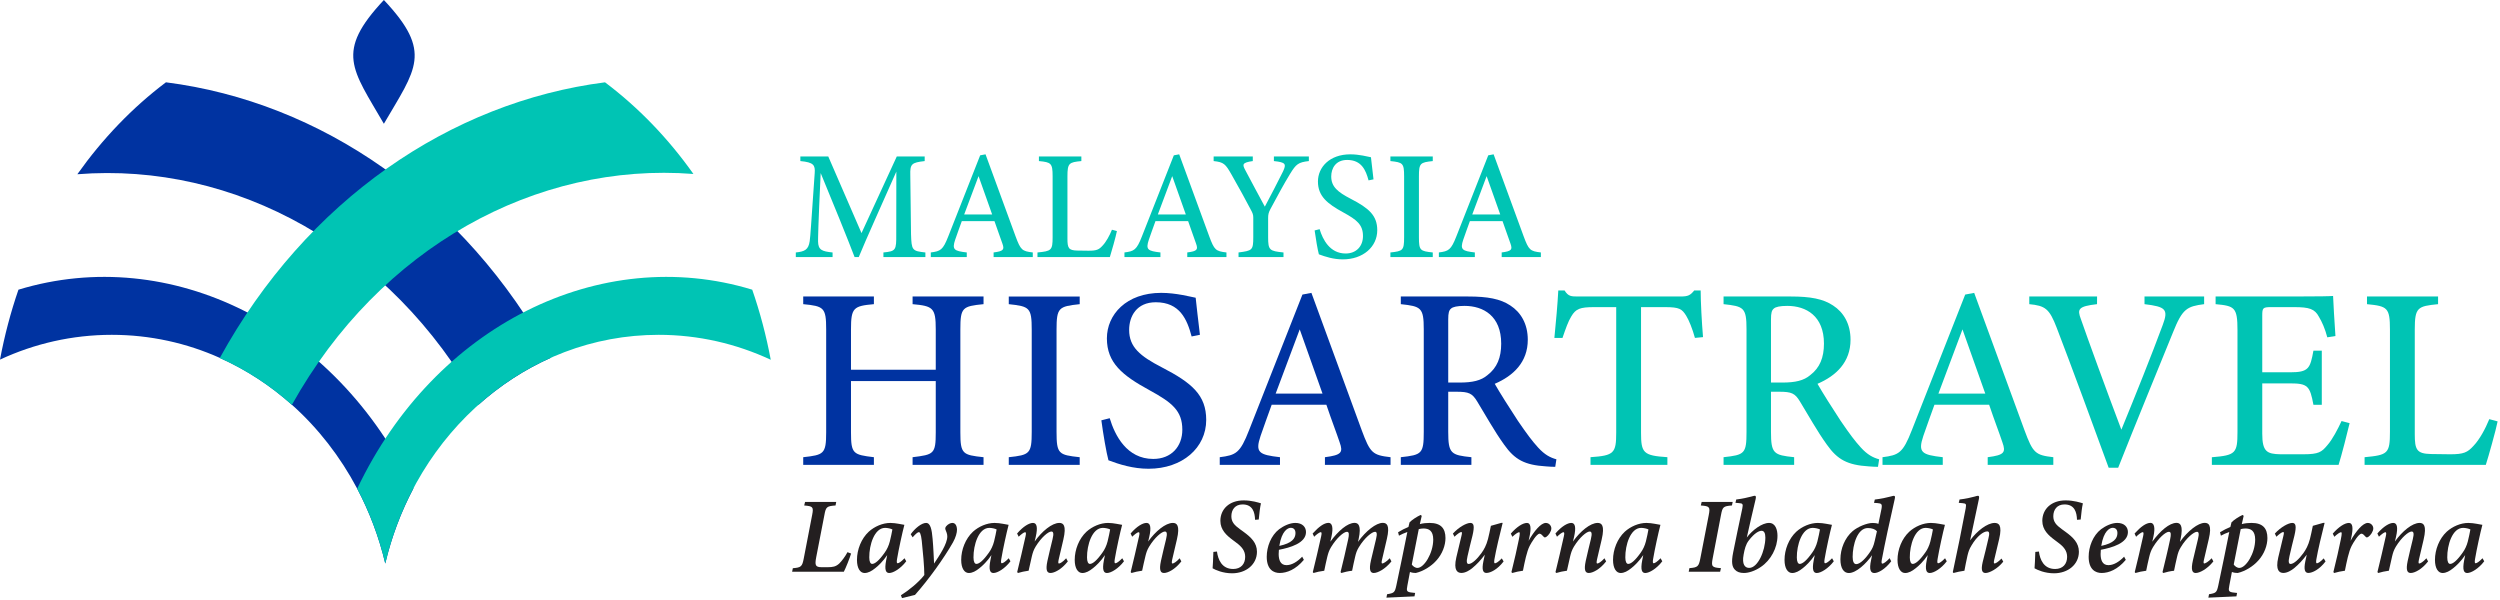
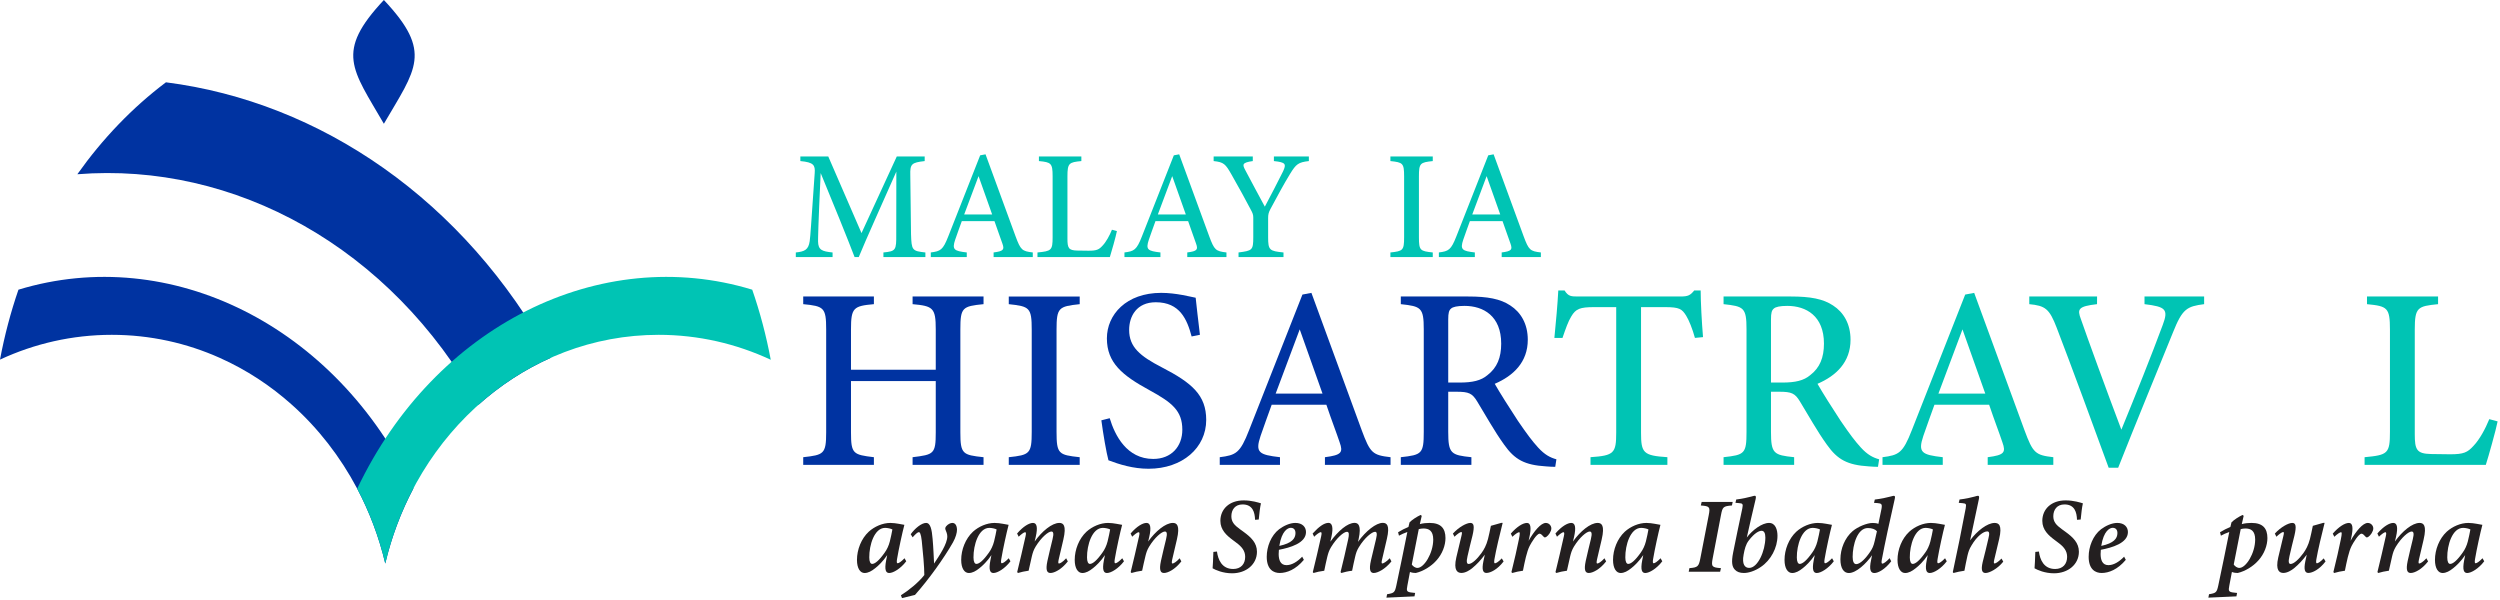
<svg xmlns="http://www.w3.org/2000/svg" width="254" height="61" viewBox="0 0 254 61" fill="none">
-   <path d="M86.472 56.24C86.353 56.65 85.922 57.745 85.735 58.085H80.48L80.552 57.73C81.391 57.661 81.504 57.575 81.663 56.731L82.52 52.296C82.676 51.494 82.575 51.43 81.706 51.357L81.796 50.995H84.96L84.891 51.357C84.002 51.419 83.907 51.505 83.763 52.303L82.927 56.613C82.775 57.427 82.832 57.628 83.496 57.628H84.084C84.607 57.628 84.92 57.574 85.263 57.258C85.52 57.01 85.876 56.536 86.105 56.101L86.472 56.24Z" fill="#231F20" />
  <path d="M89.891 56.135C90.094 55.858 90.298 55.447 90.407 55.01C90.508 54.574 90.627 54.075 90.667 53.792C90.515 53.709 90.178 53.632 89.927 53.632C88.83 53.632 88.304 55.389 88.318 56.637C88.318 57.073 88.438 57.293 88.612 57.293C88.885 57.293 89.306 56.969 89.891 56.135ZM92.073 57.026C91.506 57.774 90.756 58.217 90.346 58.217C90.007 58.217 89.842 57.923 90.037 56.909L90.14 56.398C89.731 57.013 89.219 57.502 88.922 57.728C88.554 58.026 88.206 58.217 87.84 58.217C87.411 58.217 87.068 57.769 87.068 56.885C87.068 55.838 87.507 54.725 88.266 54.02C88.851 53.49 89.681 53.13 90.457 53.13C91.046 53.13 91.651 53.301 91.885 53.323C91.675 54.116 91.31 55.782 91.139 56.802C91.092 57.086 91.107 57.228 91.194 57.228C91.317 57.228 91.559 57.072 91.9 56.718L92.073 57.026Z" fill="#231F20" />
  <path d="M92.529 54.279C92.943 53.693 93.629 53.129 94.09 53.129C94.537 53.129 94.674 53.799 94.753 54.755C94.836 55.658 94.865 56.61 94.902 57.259C95.453 56.421 96.256 55.248 96.245 54.487C96.245 54.241 96.13 53.988 96.075 53.854C96.014 53.708 96.028 53.617 96.119 53.483C96.305 53.249 96.571 53.129 96.759 53.129C97.029 53.129 97.209 53.347 97.231 53.793C97.238 54.105 97.108 54.595 96.823 55.104C95.916 56.701 94.358 58.878 92.962 60.444L91.644 60.767L91.532 60.48C92.3 60.002 93.323 59.185 93.911 58.423C93.914 57.656 93.769 56.022 93.651 54.951C93.571 54.229 93.456 54.063 93.355 54.063C93.242 54.063 93.013 54.257 92.724 54.592L92.529 54.279Z" fill="#231F20" />
  <path d="M100.48 56.135C100.683 55.858 100.888 55.447 100.997 55.01C101.098 54.574 101.217 54.075 101.256 53.792C101.104 53.709 100.768 53.632 100.516 53.632C99.419 53.632 98.894 55.389 98.907 56.637C98.907 57.073 99.027 57.293 99.201 57.293C99.474 57.293 99.895 56.969 100.48 56.135ZM102.662 57.026C102.096 57.774 101.345 58.217 100.936 58.217C100.597 58.217 100.431 57.923 100.627 56.909L100.729 56.398C100.321 57.013 99.809 57.502 99.512 57.728C99.144 58.026 98.795 58.217 98.43 58.217C98.001 58.217 97.658 57.769 97.658 56.885C97.658 55.838 98.096 54.725 98.855 54.02C99.44 53.49 100.271 53.13 101.047 53.13C101.635 53.13 102.24 53.301 102.475 53.323C102.265 54.116 101.9 55.782 101.729 56.802C101.682 57.086 101.696 57.228 101.783 57.228C101.906 57.228 102.148 57.072 102.489 56.718L102.662 57.026Z" fill="#231F20" />
  <path d="M108.49 57.039C107.845 57.866 107.113 58.215 106.735 58.215C106.385 58.215 106.212 57.968 106.418 56.989C106.572 56.278 106.777 55.46 106.94 54.78C107.085 54.185 107.014 54.002 106.82 54.002C106.504 54.002 105.796 54.591 105.22 55.534C105.004 55.892 104.924 56.169 104.837 56.521C104.729 56.975 104.602 57.522 104.508 57.983C104.138 58.031 103.711 58.125 103.427 58.215L103.345 58.125C103.62 56.978 103.921 55.747 104.192 54.501C104.268 54.17 104.238 54.071 104.152 54.071C104.032 54.071 103.74 54.297 103.497 54.531L103.338 54.204C103.964 53.472 104.571 53.129 104.949 53.129C105.327 53.129 105.464 53.532 105.229 54.559L105.119 55.019C105.852 53.987 106.878 53.129 107.628 53.129C108.021 53.129 108.378 53.352 108.038 54.814C107.897 55.407 107.698 56.246 107.563 56.842C107.506 57.129 107.506 57.253 107.588 57.253C107.7 57.253 107.973 57.107 108.321 56.72L108.49 57.039Z" fill="#231F20" />
  <path d="M112.013 56.135C112.217 55.858 112.421 55.447 112.53 55.01C112.631 54.574 112.75 54.075 112.789 53.792C112.638 53.709 112.301 53.632 112.05 53.632C110.953 53.632 110.427 55.389 110.441 56.637C110.441 57.073 110.56 57.293 110.735 57.293C111.007 57.293 111.429 56.969 112.013 56.135ZM114.196 57.026C113.629 57.774 112.879 58.217 112.469 58.217C112.13 58.217 111.964 57.923 112.16 56.909L112.262 56.398C111.854 57.013 111.342 57.502 111.045 57.728C110.677 58.026 110.328 58.217 109.963 58.217C109.534 58.217 109.191 57.769 109.191 56.885C109.191 55.838 109.629 54.725 110.388 54.02C110.974 53.49 111.804 53.13 112.58 53.13C113.169 53.13 113.774 53.301 114.008 53.323C113.798 54.116 113.433 55.782 113.262 56.802C113.215 57.086 113.229 57.228 113.316 57.228C113.44 57.228 113.681 57.072 114.022 56.718L114.196 57.026Z" fill="#231F20" />
  <path d="M120.024 57.039C119.378 57.866 118.646 58.215 118.268 58.215C117.919 58.215 117.746 57.968 117.952 56.989C118.105 56.278 118.31 55.46 118.473 54.78C118.618 54.185 118.547 54.002 118.353 54.002C118.038 54.002 117.329 54.591 116.754 55.534C116.537 55.892 116.458 56.169 116.371 56.521C116.262 56.975 116.135 57.522 116.042 57.983C115.671 58.031 115.245 58.125 114.961 58.215L114.878 58.125C115.154 56.978 115.454 55.747 115.725 54.501C115.801 54.17 115.772 54.071 115.685 54.071C115.566 54.071 115.273 54.297 115.03 54.531L114.871 54.204C115.497 53.472 116.104 53.129 116.483 53.129C116.861 53.129 116.997 53.532 116.762 54.559L116.653 55.019C117.386 53.987 118.411 53.129 119.161 53.129C119.554 53.129 119.912 53.352 119.572 54.814C119.43 55.407 119.231 56.246 119.097 56.842C119.039 57.129 119.039 57.253 119.122 57.253C119.234 57.253 119.506 57.107 119.854 56.72L120.024 57.039Z" fill="#231F20" />
  <path d="M123.643 56.036C123.752 56.855 124.138 57.809 125.292 57.809C126.072 57.809 126.51 57.306 126.51 56.576C126.51 55.978 126.192 55.564 125.591 55.123L125.232 54.853C124.64 54.41 123.99 53.848 123.99 52.92C123.99 51.731 124.895 50.84 126.358 50.84C127.18 50.84 127.865 51.062 128.112 51.138C128.011 51.574 127.95 52.168 127.889 52.783L127.514 52.812C127.49 52.06 127.285 51.25 126.242 51.25C125.484 51.25 125.107 51.789 125.107 52.452C125.107 53.011 125.391 53.343 125.97 53.761L126.347 54.034C127.102 54.584 127.707 55.151 127.707 56.057C127.707 57.345 126.606 58.247 125.176 58.247C124.245 58.247 123.492 57.909 123.2 57.738C123.225 57.472 123.254 56.843 123.279 56.075L123.643 56.036Z" fill="#231F20" />
  <path d="M129.979 55.464C131.263 55.187 131.618 54.714 131.621 54.162C131.621 53.798 131.426 53.626 131.142 53.626C130.845 53.626 130.223 53.93 129.979 55.464ZM130.018 58.215C129.405 58.215 128.7 57.874 128.7 56.569C128.7 55.547 129.134 54.407 129.963 53.767C130.423 53.425 131.052 53.129 131.603 53.129C132.335 53.129 132.689 53.557 132.689 54.059C132.689 55.185 131.059 55.648 129.936 55.859C129.925 55.969 129.914 56.201 129.914 56.289C129.914 56.879 130.087 57.419 130.704 57.419C131.22 57.419 131.778 57.106 132.302 56.557L132.472 56.88C131.642 57.87 130.743 58.215 130.018 58.215Z" fill="#231F20" />
  <path d="M140.488 53.123C140.871 53.123 141.246 53.315 140.903 54.768C140.765 55.38 140.565 56.23 140.416 56.853C140.351 57.13 140.358 57.25 140.441 57.25C140.532 57.25 140.847 57.1 141.199 56.717L141.368 57.04C140.724 57.845 139.954 58.216 139.576 58.216C139.256 58.216 139.048 57.976 139.296 56.903C139.474 56.122 139.649 55.454 139.808 54.759C139.942 54.201 139.876 54.031 139.706 54.031C139.387 54.031 138.638 54.641 138.069 55.579C137.846 55.941 137.769 56.203 137.682 56.569C137.578 57.023 137.462 57.526 137.375 57.988C136.98 58.027 136.585 58.126 136.277 58.216L136.201 58.126C136.465 57.02 136.729 55.987 136.978 54.782C137.073 54.325 137.087 54.031 136.852 54.031C136.515 54.031 135.795 54.664 135.234 55.593C135.022 55.944 134.938 56.235 134.851 56.581C134.747 57.027 134.63 57.533 134.544 57.988C134.17 58.031 133.743 58.126 133.452 58.216L133.38 58.126C133.655 57.006 133.96 55.736 134.227 54.505C134.303 54.166 134.278 54.065 134.191 54.065C134.075 54.065 133.747 54.301 133.518 54.535L133.363 54.208C133.989 53.516 134.532 53.123 134.981 53.123C135.334 53.123 135.492 53.566 135.275 54.534L135.162 55.035C135.963 53.937 136.908 53.123 137.627 53.123C137.985 53.123 138.337 53.361 138.041 54.753L137.972 55.053C138.775 53.938 139.811 53.123 140.488 53.123Z" fill="#231F20" />
  <path d="M143.439 57.354C143.548 57.535 143.802 57.71 144.016 57.7C144.681 57.7 145.61 56.217 145.617 54.827C145.617 53.91 145.171 53.694 144.623 53.694C144.445 53.694 144.313 53.72 144.146 53.76C143.936 54.833 143.646 56.27 143.439 57.354ZM144.257 53.246C144.596 53.158 144.924 53.129 145.245 53.129C146.405 53.129 146.86 53.692 146.86 54.673C146.86 55.394 146.556 56.273 145.927 56.957C145.395 57.554 144.593 58.041 143.845 58.215C143.658 58.215 143.472 58.194 143.252 58.113L142.99 59.496C142.878 60.05 142.914 60.152 143.481 60.21L143.778 60.242L143.713 60.59L140.861 60.721L140.929 60.373C141.653 60.257 141.714 60.184 141.869 59.483C142.268 57.644 142.623 55.827 142.986 54.05C142.664 54.156 142.382 54.297 142.135 54.425L142.045 54.077C142.384 53.863 142.75 53.684 143.098 53.539L143.21 53.072C143.455 52.811 143.975 52.482 144.337 52.319L144.449 52.406L144.257 53.246Z" fill="#231F20" />
  <path d="M152.766 57.042C152.149 57.854 151.437 58.211 151.021 58.211C150.668 58.211 150.538 57.885 150.712 57.029C150.77 56.75 150.811 56.566 150.858 56.355C150.455 56.895 150.069 57.32 149.561 57.739C149.31 57.94 148.891 58.211 148.481 58.211C148.084 58.211 147.658 57.961 147.962 56.633C148.118 55.971 148.299 55.249 148.483 54.45C148.556 54.158 148.552 54.052 148.458 54.052C148.346 54.052 148.01 54.296 147.775 54.533L147.615 54.211C148.221 53.547 148.997 53.129 149.389 53.129C149.742 53.129 149.831 53.445 149.607 54.406C149.444 55.076 149.256 55.784 149.097 56.527C148.962 57.106 149.035 57.299 149.216 57.299C149.547 57.299 150.067 56.81 150.507 56.207C150.769 55.842 151.009 55.418 151.179 54.767C151.266 54.431 151.367 53.955 151.475 53.423C151.783 53.336 152.212 53.216 152.531 53.124H152.671C152.381 54.277 151.994 55.878 151.831 56.837C151.792 57.114 151.803 57.23 151.886 57.23C151.977 57.23 152.209 57.127 152.582 56.73L152.766 57.042Z" fill="#231F20" />
  <path d="M153.499 54.216C154.077 53.551 154.701 53.13 155.143 53.13C155.526 53.13 155.606 53.637 155.364 54.682L155.306 54.941C155.864 53.958 156.556 53.13 157.053 53.13C157.377 53.13 157.616 53.405 157.616 53.685C157.616 53.996 157.339 54.394 157.108 54.546C156.997 54.618 156.91 54.618 156.849 54.546C156.694 54.379 156.557 54.222 156.42 54.222C156.128 54.222 155.583 55.139 155.417 55.459C155.116 56.046 154.913 57.078 154.732 57.984C154.38 58.027 153.938 58.126 153.644 58.216L153.56 58.126C153.828 57.058 154.165 55.599 154.317 54.809C154.45 54.163 154.418 54.072 154.335 54.072C154.241 54.072 153.948 54.254 153.658 54.538L153.499 54.216Z" fill="#231F20" />
  <path d="M163.183 57.039C162.538 57.866 161.806 58.215 161.428 58.215C161.078 58.215 160.905 57.968 161.111 56.989C161.265 56.278 161.47 55.46 161.633 54.78C161.778 54.185 161.706 54.002 161.513 54.002C161.197 54.002 160.489 54.591 159.913 55.534C159.697 55.892 159.617 56.169 159.53 56.521C159.422 56.975 159.295 57.522 159.201 57.983C158.831 58.031 158.404 58.125 158.12 58.215L158.037 58.125C158.313 56.978 158.614 55.747 158.885 54.501C158.961 54.17 158.931 54.071 158.844 54.071C158.725 54.071 158.433 54.297 158.19 54.531L158.031 54.204C158.657 53.472 159.263 53.129 159.642 53.129C160.02 53.129 160.157 53.532 159.922 54.559L159.812 55.019C160.545 53.987 161.571 53.129 162.321 53.129C162.714 53.129 163.071 53.352 162.731 54.814C162.59 55.407 162.391 56.246 162.256 56.842C162.199 57.129 162.199 57.253 162.281 57.253C162.393 57.253 162.666 57.107 163.014 56.72L163.183 57.039Z" fill="#231F20" />
  <path d="M166.706 56.135C166.909 55.858 167.114 55.447 167.222 55.01C167.324 54.574 167.443 54.075 167.482 53.792C167.33 53.709 166.993 53.632 166.742 53.632C165.645 53.632 165.119 55.389 165.133 56.637C165.133 57.073 165.253 57.293 165.427 57.293C165.7 57.293 166.121 56.969 166.706 56.135ZM168.888 57.026C168.321 57.774 167.571 58.217 167.162 58.217C166.823 58.217 166.657 57.923 166.853 56.909L166.955 56.398C166.546 57.013 166.035 57.502 165.738 57.728C165.369 58.026 165.021 58.217 164.656 58.217C164.227 58.217 163.884 57.769 163.884 56.885C163.884 55.838 164.322 54.725 165.081 54.02C165.666 53.49 166.497 53.13 167.273 53.13C167.861 53.13 168.466 53.301 168.701 53.323C168.491 54.116 168.126 55.782 167.955 56.802C167.907 57.086 167.922 57.228 168.009 57.228C168.132 57.228 168.374 57.072 168.715 56.718L168.888 57.026Z" fill="#231F20" />
  <path d="M175.964 51.356C175.073 51.426 175.008 51.505 174.849 52.344L174.009 56.724C173.846 57.567 173.93 57.658 174.848 57.723L174.766 58.085H171.573L171.645 57.723C172.489 57.654 172.593 57.563 172.756 56.724L173.607 52.344C173.772 51.502 173.7 51.426 172.803 51.356L172.889 50.994H176.042L175.964 51.356Z" fill="#231F20" />
  <path d="M179.361 54.62C179.361 54.178 179.238 53.928 178.976 53.928C178.71 53.928 178.248 54.159 177.671 54.919C177.368 55.314 177.254 55.792 177.153 56.341C176.959 57.371 177.298 57.699 177.719 57.699C178.59 57.699 179.354 55.978 179.361 54.62ZM176.402 50.749C177.053 50.673 177.58 50.539 177.915 50.455C178.103 50.404 178.218 50.368 178.29 50.368C178.409 50.368 178.42 50.491 178.373 50.713C178.06 51.995 177.774 53.305 177.475 54.608C178.052 53.848 179.016 53.129 179.734 53.129C180.402 53.129 180.592 53.849 180.592 54.435C180.592 55.659 179.914 56.922 178.903 57.601C178.291 58.02 177.649 58.215 177.181 58.215C176.779 58.215 176.477 58.106 176.275 57.892C175.99 57.602 175.88 57.17 176.09 56.122C176.359 54.712 176.682 53.279 177.018 51.656C177.112 51.184 177.05 51.148 176.675 51.115C176.563 51.104 176.403 51.087 176.322 51.087L176.402 50.749Z" fill="#231F20" />
  <path d="M184.13 56.135C184.334 55.858 184.538 55.447 184.647 55.01C184.748 54.574 184.867 54.075 184.907 53.792C184.755 53.709 184.418 53.632 184.167 53.632C183.07 53.632 182.544 55.389 182.558 56.637C182.558 57.073 182.677 57.293 182.852 57.293C183.125 57.293 183.546 56.969 184.13 56.135ZM186.313 57.026C185.746 57.774 184.996 58.217 184.586 58.217C184.247 58.217 184.082 57.923 184.277 56.909L184.379 56.398C183.971 57.013 183.459 57.502 183.162 57.728C182.794 58.026 182.445 58.217 182.08 58.217C181.651 58.217 181.308 57.769 181.308 56.885C181.308 55.838 181.746 54.725 182.505 54.02C183.091 53.49 183.921 53.13 184.697 53.13C185.286 53.13 185.891 53.301 186.125 53.323C185.915 54.116 185.55 55.782 185.379 56.802C185.332 57.086 185.347 57.228 185.433 57.228C185.557 57.228 185.798 57.072 186.139 56.718L186.313 57.026Z" fill="#231F20" />
  <path d="M190.019 56.046C190.215 55.755 190.353 55.498 190.48 54.925L190.697 53.972C190.51 53.763 190.183 53.649 189.775 53.649C188.711 53.649 188.229 55.342 188.229 56.58C188.229 57.07 188.363 57.315 188.593 57.315C188.995 57.315 189.565 56.733 190.019 56.046ZM192.146 57.029C191.523 57.848 190.811 58.22 190.444 58.22C190.059 58.22 189.883 57.915 190.107 56.872L190.202 56.41C189.601 57.266 188.588 58.22 187.839 58.22C187.338 58.22 186.986 57.753 186.986 56.827C186.986 55.742 187.445 54.634 188.227 53.964C188.743 53.522 189.688 53.133 190.25 53.133C190.394 53.133 190.677 53.145 190.845 53.225L191.161 51.69C191.248 51.197 191.151 51.153 190.743 51.113C190.641 51.102 190.456 51.091 190.401 51.091L190.48 50.754C191.117 50.678 191.708 50.551 192.048 50.456C192.232 50.413 192.354 50.373 192.419 50.373C192.541 50.373 192.556 50.485 192.502 50.714C192.038 52.729 191.479 55.324 191.194 56.853C191.14 57.133 191.162 57.267 191.245 57.267C191.368 57.267 191.64 57.09 191.988 56.71L192.146 57.029Z" fill="#231F20" />
  <path d="M195.609 56.135C195.813 55.858 196.017 55.447 196.126 55.01C196.227 54.574 196.346 54.075 196.385 53.792C196.233 53.709 195.897 53.632 195.646 53.632C194.549 53.632 194.023 55.389 194.037 56.637C194.037 57.073 194.156 57.293 194.331 57.293C194.603 57.293 195.025 56.969 195.609 56.135ZM197.791 57.026C197.225 57.774 196.474 58.217 196.065 58.217C195.726 58.217 195.56 57.923 195.756 56.909L195.858 56.398C195.45 57.013 194.938 57.502 194.641 57.728C194.273 58.026 193.924 58.217 193.559 58.217C193.13 58.217 192.787 57.769 192.787 56.885C192.787 55.838 193.225 54.725 193.984 54.02C194.569 53.49 195.4 53.13 196.176 53.13C196.765 53.13 197.37 53.301 197.604 53.323C197.394 54.116 197.029 55.782 196.858 56.802C196.811 57.086 196.825 57.228 196.912 57.228C197.035 57.228 197.277 57.072 197.618 56.718L197.791 57.026Z" fill="#231F20" />
  <path d="M199.089 50.75C199.729 50.675 200.263 50.551 200.606 50.456C200.783 50.405 200.901 50.369 200.966 50.369C201.081 50.369 201.103 50.492 201.049 50.736C200.78 52.026 200.439 53.612 200.164 54.902C200.862 53.939 201.916 53.13 202.652 53.13C203.056 53.13 203.452 53.325 203.116 54.761C202.971 55.38 202.772 56.218 202.62 56.842C202.551 57.13 202.562 57.25 202.649 57.25C202.746 57.25 203.014 57.104 203.355 56.747L203.531 57.065C202.936 57.81 202.112 58.216 201.733 58.216C201.387 58.216 201.247 57.942 201.439 57.11C201.634 56.336 201.869 55.415 202.021 54.72C202.166 54.155 202.101 53.991 201.905 53.991C201.511 53.991 200.859 54.472 200.301 55.424C200.074 55.79 199.984 56.083 199.897 56.447C199.792 56.904 199.658 57.576 199.585 57.987C199.216 58.031 198.817 58.125 198.473 58.216L198.404 58.125C198.856 56.041 199.308 53.812 199.716 51.639C199.795 51.185 199.744 51.16 199.377 51.12C199.271 51.109 199.075 51.088 199.009 51.088L199.089 50.75Z" fill="#231F20" />
  <path d="M207.153 56.036C207.261 56.855 207.647 57.809 208.801 57.809C209.581 57.809 210.019 57.306 210.019 56.576C210.019 55.978 209.701 55.564 209.1 55.123L208.741 54.853C208.149 54.41 207.499 53.848 207.499 52.92C207.499 51.731 208.404 50.84 209.867 50.84C210.69 50.84 211.375 51.062 211.621 51.138C211.521 51.574 211.459 52.168 211.398 52.783L211.023 52.812C210.999 52.06 210.795 51.25 209.751 51.25C208.993 51.25 208.616 51.789 208.616 52.452C208.616 53.011 208.901 53.343 209.479 53.761L209.856 54.034C210.612 54.584 211.216 55.151 211.216 56.057C211.216 57.345 210.115 58.247 208.685 58.247C207.754 58.247 207.001 57.909 206.709 57.738C206.734 57.472 206.763 56.843 206.789 56.075L207.153 56.036Z" fill="#231F20" />
  <path d="M213.487 55.464C214.771 55.187 215.126 54.714 215.13 54.162C215.13 53.798 214.934 53.626 214.65 53.626C214.353 53.626 213.731 53.93 213.487 55.464ZM213.526 58.215C212.913 58.215 212.208 57.874 212.208 56.569C212.208 55.547 212.642 54.407 213.471 53.767C213.931 53.425 214.561 53.129 215.112 53.129C215.843 53.129 216.197 53.557 216.197 54.059C216.197 55.185 214.567 55.648 213.444 55.859C213.433 55.969 213.422 56.201 213.422 56.289C213.422 56.879 213.596 57.419 214.212 57.419C214.728 57.419 215.286 57.106 215.81 56.557L215.98 56.88C215.151 57.87 214.252 58.215 213.526 58.215Z" fill="#231F20" />
-   <path d="M223.998 53.123C224.38 53.123 224.755 53.315 224.412 54.768C224.274 55.38 224.074 56.23 223.926 56.853C223.861 57.13 223.868 57.25 223.951 57.25C224.041 57.25 224.356 57.1 224.708 56.717L224.878 57.04C224.233 57.845 223.464 58.216 223.086 58.216C222.765 58.216 222.557 57.976 222.806 56.903C222.983 56.122 223.158 55.454 223.317 54.759C223.451 54.201 223.386 54.031 223.215 54.031C222.896 54.031 222.147 54.641 221.579 55.579C221.356 55.941 221.279 56.203 221.192 56.569C221.088 57.023 220.971 57.526 220.884 57.988C220.489 58.027 220.095 58.126 219.786 58.216L219.71 58.126C219.974 57.02 220.239 55.987 220.488 54.782C220.583 54.325 220.597 54.031 220.361 54.031C220.024 54.031 219.305 54.664 218.744 55.593C218.531 55.944 218.447 56.235 218.361 56.581C218.256 57.027 218.14 57.533 218.053 57.988C217.679 58.031 217.253 58.126 216.962 58.216L216.89 58.126C217.164 57.006 217.47 55.736 217.737 54.505C217.813 54.166 217.787 54.065 217.7 54.065C217.585 54.065 217.256 54.301 217.028 54.535L216.872 54.208C217.498 53.516 218.041 53.123 218.491 53.123C218.844 53.123 219.001 53.566 218.785 54.534L218.672 55.035C219.472 53.937 220.417 53.123 221.136 53.123C221.495 53.123 221.847 53.361 221.55 54.753L221.481 55.053C222.285 53.938 223.321 53.123 223.998 53.123Z" fill="#231F20" />
  <path d="M226.948 57.354C227.057 57.535 227.311 57.71 227.525 57.7C228.19 57.7 229.119 56.217 229.126 54.827C229.126 53.91 228.68 53.694 228.132 53.694C227.954 53.694 227.822 53.72 227.655 53.76C227.445 54.833 227.155 56.27 226.948 57.354ZM227.766 53.246C228.105 53.158 228.433 53.129 228.754 53.129C229.914 53.129 230.369 53.692 230.369 54.673C230.369 55.394 230.065 56.273 229.436 56.957C228.904 57.554 228.102 58.041 227.354 58.215C227.167 58.215 226.981 58.194 226.761 58.113L226.499 59.496C226.387 60.05 226.423 60.152 226.99 60.21L227.287 60.242L227.222 60.59L224.37 60.721L224.438 60.373C225.162 60.257 225.223 60.184 225.378 59.483C225.777 57.644 226.132 55.827 226.495 54.05C226.173 54.156 225.891 54.297 225.644 54.425L225.554 54.077C225.893 53.863 226.259 53.684 226.607 53.539L226.719 53.072C226.964 52.811 227.484 52.482 227.846 52.319L227.958 52.406L227.766 53.246Z" fill="#231F20" />
  <path d="M236.275 57.042C235.658 57.854 234.946 58.211 234.53 58.211C234.177 58.211 234.047 57.885 234.221 57.029C234.279 56.75 234.319 56.566 234.366 56.355C233.964 56.895 233.577 57.32 233.07 57.739C232.818 57.94 232.399 58.211 231.989 58.211C231.593 58.211 231.167 57.961 231.471 56.633C231.626 55.971 231.808 55.249 231.992 54.45C232.065 54.158 232.061 54.052 231.967 54.052C231.855 54.052 231.519 54.296 231.283 54.533L231.124 54.211C231.73 53.547 232.505 53.129 232.898 53.129C233.251 53.129 233.34 53.445 233.116 54.406C232.953 55.076 232.765 55.784 232.606 56.527C232.471 57.106 232.543 57.299 232.725 57.299C233.055 57.299 233.575 56.81 234.016 56.207C234.278 55.842 234.518 55.418 234.688 54.767C234.774 54.431 234.876 53.955 234.984 53.423C235.292 53.336 235.72 53.216 236.04 53.124H236.18C235.89 54.277 235.503 55.878 235.34 56.837C235.301 57.114 235.312 57.23 235.395 57.23C235.485 57.23 235.717 57.127 236.091 56.73L236.275 57.042Z" fill="#231F20" />
  <path d="M237.009 54.216C237.587 53.551 238.211 53.13 238.653 53.13C239.036 53.13 239.116 53.637 238.875 54.682L238.817 54.941C239.374 53.958 240.066 53.13 240.564 53.13C240.888 53.13 241.126 53.405 241.126 53.685C241.126 53.996 240.849 54.394 240.619 54.546C240.507 54.618 240.42 54.618 240.359 54.546C240.204 54.379 240.067 54.222 239.93 54.222C239.639 54.222 239.093 55.139 238.928 55.459C238.626 56.046 238.424 57.078 238.242 57.984C237.89 58.027 237.448 58.126 237.154 58.216L237.07 58.126C237.338 57.058 237.675 55.599 237.827 54.809C237.96 54.163 237.928 54.072 237.845 54.072C237.751 54.072 237.458 54.254 237.168 54.538L237.009 54.216Z" fill="#231F20" />
  <path d="M246.693 57.039C246.048 57.866 245.316 58.215 244.937 58.215C244.588 58.215 244.415 57.968 244.621 56.989C244.774 56.278 244.98 55.46 245.142 54.78C245.288 54.185 245.216 54.002 245.023 54.002C244.707 54.002 243.999 54.591 243.423 55.534C243.207 55.892 243.127 56.169 243.04 56.521C242.932 56.975 242.805 57.522 242.711 57.983C242.341 58.031 241.914 58.125 241.63 58.215L241.547 58.125C241.823 56.978 242.123 55.747 242.395 54.501C242.471 54.17 242.441 54.071 242.354 54.071C242.235 54.071 241.943 54.297 241.7 54.531L241.541 54.204C242.167 53.472 242.773 53.129 243.152 53.129C243.53 53.129 243.667 53.532 243.432 54.559L243.322 55.019C244.055 53.987 245.081 53.129 245.83 53.129C246.223 53.129 246.581 53.352 246.241 54.814C246.1 55.407 245.901 56.246 245.766 56.842C245.708 57.129 245.708 57.253 245.791 57.253C245.903 57.253 246.175 57.107 246.523 56.72L246.693 57.039Z" fill="#231F20" />
  <path d="M250.214 56.135C250.418 55.858 250.622 55.447 250.731 55.01C250.832 54.574 250.951 54.075 250.991 53.792C250.839 53.709 250.502 53.632 250.251 53.632C249.154 53.632 248.628 55.389 248.642 56.637C248.642 57.073 248.761 57.293 248.936 57.293C249.209 57.293 249.63 56.969 250.214 56.135ZM252.397 57.026C251.83 57.774 251.08 58.217 250.67 58.217C250.331 58.217 250.166 57.923 250.361 56.909L250.463 56.398C250.055 57.013 249.543 57.502 249.246 57.728C248.878 58.026 248.529 58.217 248.164 58.217C247.735 58.217 247.392 57.769 247.392 56.885C247.392 55.838 247.83 54.725 248.589 54.02C249.175 53.49 250.005 53.13 250.781 53.13C251.37 53.13 251.975 53.301 252.209 53.323C251.999 54.116 251.634 55.782 251.463 56.802C251.416 57.086 251.431 57.228 251.517 57.228C251.641 57.228 251.882 57.072 252.224 56.718L252.397 57.026Z" fill="#231F20" />
  <path fill-rule="evenodd" clip-rule="evenodd" d="M39.002 0C44.001 5.31 42.255 6.993 39.002 12.576C35.771 6.993 34.025 5.31 39.002 0Z" fill="#0033A1" />
  <path d="M22.345 36.366C25.021 37.564 27.487 39.176 29.677 41.142C32.332 43.516 34.573 46.399 36.292 49.65C37.534 52.007 38.507 54.56 39.142 57.258C39.783 54.55 40.751 51.994 42 49.631C34.136 33.088 17.314 24.73 1.875 29.432C1.087 31.713 0.46 34.09 0 36.536C3.48 34.917 7.325 34.018 11.361 34.018C15.254 34.018 18.966 34.853 22.345 36.366Z" fill="#0033A1" />
  <path d="M16.86 8.362C13.447 10.932 10.421 14.088 7.858 17.703C23.815 16.434 39.695 25.099 48.614 41.127C50.813 39.165 53.273 37.551 55.952 36.356C47.169 20.305 32.53 10.356 16.86 8.362Z" fill="#0033A1" />
  <path d="M66.917 34.018C70.963 34.018 74.817 34.924 78.308 36.552C77.849 34.099 77.22 31.719 76.426 29.431C60.982 24.73 44.153 33.093 36.292 49.649C37.535 52.006 38.506 54.559 39.143 57.258C42.281 43.896 53.521 34.018 66.917 34.018Z" fill="#00C4B4" />
-   <path d="M70.452 17.675C67.901 14.068 64.871 10.922 61.469 8.363C45.787 10.377 31.132 20.332 22.328 36.377C25.001 37.571 27.466 39.176 29.654 41.134C38.596 25.11 54.5 16.432 70.452 17.675Z" fill="#00C4B4" />
  <path d="M99.927 30.903C97.778 31.114 97.573 31.25 97.573 33.456V43.925C97.573 46.131 97.804 46.224 99.927 46.452V47.231H92.719V46.452C94.873 46.188 95.073 46.131 95.073 43.925V38.718H86.461V43.925C86.461 46.109 86.675 46.198 88.788 46.452V47.231H81.607V46.452C83.694 46.219 83.939 46.131 83.939 43.925V33.456C83.939 31.25 83.704 31.105 81.607 30.903V30.124H88.788V30.903C86.713 31.087 86.461 31.272 86.461 33.456V37.565H95.073V33.456C95.073 31.272 94.79 31.092 92.719 30.903V30.124H99.927V30.903Z" fill="#0033A1" />
  <path d="M102.491 47.232V46.452C104.609 46.225 104.823 46.11 104.823 43.877V33.505C104.823 31.251 104.604 31.127 102.491 30.904V30.125H109.698V30.904C107.564 31.131 107.345 31.251 107.345 33.505V43.877C107.345 46.127 107.559 46.22 109.698 46.452V47.232H102.491Z" fill="#0033A1" />
  <path d="M121.069 34.185C120.61 32.458 119.877 30.709 117.426 30.709C115.479 30.709 114.721 32.133 114.721 33.521C114.721 35.27 115.839 36.182 118.035 37.318C121.115 38.908 122.551 40.147 122.551 42.666C122.551 45.491 120.136 47.625 116.694 47.625C115.105 47.625 113.72 47.178 112.619 46.766C112.419 46.053 112.081 44.093 111.898 42.705L112.747 42.489C113.27 44.233 114.479 46.628 117.172 46.628C119.005 46.628 120.124 45.368 120.124 43.662C120.124 41.726 119.074 40.896 116.79 39.647C114.047 38.151 112.46 36.879 112.46 34.379C112.46 31.961 114.434 29.755 117.974 29.755C119.501 29.755 120.926 30.149 121.48 30.25C121.585 31.202 121.704 32.312 121.913 34.013L121.069 34.185Z" fill="#0033A1" />
  <path d="M132.052 33.464C131.229 35.661 130.367 37.942 129.606 39.993H134.368L132.052 33.464ZM134.613 47.231V46.452C136.305 46.236 136.476 45.968 136.11 44.945C135.784 43.961 135.279 42.669 134.758 41.119H129.204C128.809 42.237 128.421 43.259 128.073 44.291C127.502 45.992 127.915 46.203 130.047 46.452V47.231H123.926V46.452C125.575 46.241 125.994 46.047 126.905 43.707L132.327 29.928L133.24 29.756C134.894 34.27 136.695 39.192 138.353 43.717C139.214 46.035 139.45 46.241 141.28 46.452V47.231H134.613Z" fill="#0033A1" />
  <path d="M148.298 38.868C149.616 38.868 150.48 38.663 151.12 38.119C152.113 37.361 152.522 36.318 152.522 34.911C152.522 32.099 150.711 31.078 148.795 31.078C148.045 31.078 147.619 31.183 147.44 31.341C147.214 31.52 147.14 31.793 147.14 32.449V38.868H148.298ZM158.012 47.431C157.705 47.431 157.412 47.41 157.077 47.384C154.912 47.248 153.9 46.709 152.815 45.172C151.832 43.811 150.923 42.162 150.076 40.778C149.576 39.959 149.231 39.801 147.986 39.801L147.14 39.797V43.876C147.14 46.095 147.424 46.236 149.494 46.451V47.23H142.322V46.451C144.462 46.219 144.654 46.095 144.654 43.876V33.451C144.654 31.242 144.371 31.126 142.322 30.903V30.124H149.161C151.147 30.124 152.439 30.365 153.448 31.037C154.516 31.726 155.223 32.906 155.223 34.516C155.223 36.794 153.764 38.181 151.865 38.995C152.322 39.806 153.429 41.56 154.214 42.749C155.173 44.154 155.684 44.822 156.267 45.465C156.955 46.214 157.5 46.489 158.131 46.666L158.012 47.431Z" fill="#0033A1" />
  <path d="M172.205 34.331C171.96 33.422 171.598 32.53 171.315 32.075C170.887 31.393 170.635 31.204 169.176 31.204H166.729V43.941C166.729 46.022 166.948 46.288 169.406 46.45V47.23H161.596V46.45C163.993 46.288 164.207 46.043 164.207 43.941V31.204H161.967C160.522 31.204 160.103 31.376 159.649 32.137C159.326 32.659 159.088 33.347 158.748 34.336H157.925C158.087 32.673 158.249 30.944 158.322 29.508H158.957C159.35 30.135 159.642 30.123 160.385 30.123H170.767C171.496 30.123 171.733 30.008 172.135 29.508H172.787C172.792 30.721 172.897 32.692 173.027 34.252L172.205 34.331Z" fill="#00C4B4" />
  <path d="M181.089 38.868C182.408 38.868 183.272 38.663 183.912 38.119C184.904 37.361 185.314 36.318 185.314 34.911C185.314 32.099 183.503 31.078 181.586 31.078C180.837 31.078 180.411 31.183 180.232 31.341C180.006 31.52 179.932 31.793 179.932 32.449V38.868H181.089ZM190.803 47.431C190.496 47.431 190.204 47.41 189.868 47.384C187.703 47.248 186.692 46.709 185.606 45.172C184.624 43.811 183.714 42.162 182.868 40.778C182.368 39.959 182.023 39.801 180.777 39.801L179.932 39.797V43.876C179.932 46.095 180.215 46.236 182.285 46.451V47.23H175.114V46.451C177.253 46.219 177.446 46.095 177.446 43.876V33.451C177.446 31.242 177.163 31.126 175.114 30.903V30.124H181.953C183.939 30.124 185.231 30.365 186.239 31.037C187.307 31.726 188.014 32.906 188.014 34.516C188.014 36.794 186.556 38.181 184.657 38.995C185.114 39.806 186.22 41.56 187.005 42.749C187.964 44.154 188.476 44.822 189.059 45.465C189.746 46.214 190.292 46.489 190.922 46.666L190.803 47.431Z" fill="#00C4B4" />
  <path d="M199.389 33.464C198.566 35.661 197.704 37.942 196.942 39.993H201.705L199.389 33.464ZM201.95 47.231V46.452C203.641 46.236 203.813 45.968 203.446 44.945C203.12 43.961 202.616 42.669 202.095 41.119H196.54C196.145 42.237 195.757 43.259 195.41 44.291C194.839 45.992 195.252 46.203 197.384 46.452V47.231H191.263V46.452C192.912 46.241 193.33 46.047 194.242 43.707L199.664 29.928L200.577 29.756C202.231 34.27 204.032 39.192 205.69 43.717C206.551 46.035 206.787 46.241 208.617 46.452V47.231H201.95Z" fill="#00C4B4" />
  <path d="M223.94 30.903C222.191 31.13 221.732 31.367 220.78 33.76C220.054 35.549 216.608 43.953 215.207 47.52H214.24C212.842 43.676 210.384 37.001 208.963 33.305C208.216 31.353 207.79 31.061 206.175 30.903V30.123H213.063L213.058 30.903C211.126 31.123 211.04 31.415 211.416 32.413C212.098 34.386 214.018 39.657 215.53 43.656C216.951 40.194 218.621 36.032 219.738 33.005C220.329 31.427 220.038 31.162 217.882 30.903V30.123H223.94V30.903Z" fill="#00C4B4" />
-   <path d="M238.72 42.993C238.568 43.682 237.857 46.45 237.6 47.23H224.725V46.455C227.149 46.262 227.328 46.044 227.328 43.876V33.542C227.328 31.218 227.035 31.082 225.105 30.903V30.123H233.203C235.715 30.123 236.717 30.097 237.041 30.07C237.067 30.695 237.176 32.702 237.281 34.14L236.453 34.272C236.218 33.377 235.923 32.729 235.607 32.191C235.179 31.384 234.624 31.204 233.096 31.204H230.751C229.907 31.204 229.845 31.279 229.845 32.065V37.825H232.689C234.562 37.825 234.716 37.43 235.045 35.626H235.894V41.128H235.045C234.69 39.224 234.481 38.951 232.663 38.951H229.845V44.061C229.845 45.898 230.327 46.127 231.692 46.154H234.022C235.595 46.154 235.88 45.926 236.456 45.237C236.981 44.647 237.526 43.587 237.902 42.778L238.72 42.993Z" fill="#00C4B4" />
  <path d="M253.757 42.815C253.591 43.688 252.815 46.434 252.558 47.231H240.242V46.452C242.61 46.229 242.819 46.088 242.819 43.856V33.483C242.819 31.251 242.557 31.105 240.487 30.904V30.124H247.708V30.904C245.624 31.11 245.341 31.229 245.341 33.483V44.105C245.341 45.682 245.522 46.102 247.004 46.129C247.035 46.133 248.797 46.155 248.945 46.155C250.308 46.155 250.7 45.968 251.307 45.301C251.933 44.645 252.506 43.578 252.913 42.586L253.757 42.815Z" fill="#00C4B4" />
  <path d="M89.755 26.116V25.65C91.02 25.525 91.072 25.428 91.059 23.794L91.069 17.433C89.816 20.278 87.902 24.501 87.251 26.116H86.825C86.206 24.482 84.558 20.412 83.382 17.584C83.127 22.983 83.114 24.177 83.114 24.523C83.13 25.398 83.507 25.54 84.589 25.65V26.116H80.854V25.65C81.758 25.559 82.138 25.373 82.264 24.508C82.352 23.856 82.376 23.23 82.774 17.593C82.833 16.787 82.686 16.491 81.316 16.366V15.9H84.153L87.529 23.682L91.112 15.9H93.948V16.366C92.621 16.517 92.455 16.656 92.486 17.785L92.56 23.794C92.614 25.428 92.663 25.503 94.019 25.65V26.116H89.755Z" fill="#00C4B4" />
  <path d="M99.421 17.894C98.929 19.206 98.415 20.568 97.96 21.793H100.804L99.421 17.894ZM100.95 26.115V25.649C101.96 25.521 102.063 25.361 101.844 24.75C101.649 24.162 101.348 23.39 101.037 22.465H97.72C97.484 23.133 97.252 23.743 97.045 24.359C96.704 25.375 96.95 25.501 98.224 25.649V26.115H94.568V25.649C95.553 25.524 95.803 25.408 96.347 24.01L99.585 15.782L100.13 15.679C101.118 18.375 102.193 21.315 103.184 24.017C103.698 25.401 103.839 25.524 104.931 25.649V26.115H100.95Z" fill="#00C4B4" />
  <path d="M113.478 23.478C113.379 24 112.916 25.64 112.762 26.116H105.407V25.65C106.821 25.517 106.946 25.433 106.946 24.1V17.906C106.946 16.573 106.79 16.485 105.554 16.365V15.9H109.866V16.365C108.621 16.488 108.452 16.56 108.452 17.906V24.248C108.452 25.19 108.56 25.441 109.446 25.457C109.464 25.46 110.516 25.473 110.604 25.473C111.418 25.473 111.653 25.361 112.015 24.963C112.389 24.571 112.731 23.934 112.974 23.341L113.478 23.478Z" fill="#00C4B4" />
  <path d="M119.097 17.894C118.605 19.206 118.091 20.568 117.636 21.793H120.48L119.097 17.894ZM120.626 26.115V25.649C121.637 25.521 121.739 25.361 121.52 24.75C121.325 24.162 121.024 23.39 120.713 22.465H117.396C117.16 23.133 116.928 23.743 116.721 24.359C116.38 25.375 116.627 25.501 117.9 25.649V26.115H114.244V25.649C115.229 25.524 115.479 25.408 116.023 24.01L119.261 15.782L119.806 15.679C120.794 18.375 121.87 21.315 122.86 24.017C123.374 25.401 123.515 25.524 124.608 25.649V26.115H120.626Z" fill="#00C4B4" />
  <path d="M132.98 16.365C131.903 16.488 131.685 16.67 131.071 17.667C130.393 18.783 129.831 19.828 129.065 21.258C128.889 21.6 128.842 21.788 128.842 22.168V24.104C128.842 25.42 128.98 25.506 130.403 25.65V26.116H125.835V25.65C127.224 25.467 127.333 25.433 127.333 24.104V22.117C127.333 21.796 127.27 21.652 127.046 21.239C126.516 20.234 125.976 19.233 125.115 17.724C124.511 16.664 124.341 16.473 123.306 16.365V15.9H127.283V16.365C126.172 16.52 126.229 16.724 126.507 17.261C127.138 18.438 127.862 19.824 128.507 20.997C129.053 19.975 129.918 18.299 130.356 17.417C130.704 16.66 130.643 16.494 129.428 16.365V15.9H132.98V16.365Z" fill="#00C4B4" />
-   <path d="M139.044 18.326C138.77 17.294 138.332 16.25 136.869 16.25C135.706 16.25 135.253 17.101 135.253 17.929C135.253 18.974 135.921 19.519 137.232 20.197C139.071 21.146 139.929 21.886 139.929 23.39C139.929 25.078 138.487 26.352 136.431 26.352C135.482 26.352 134.655 26.084 133.998 25.839C133.879 25.413 133.677 24.242 133.567 23.413L134.074 23.285C134.387 24.326 135.108 25.756 136.717 25.756C137.811 25.756 138.479 25.004 138.479 23.985C138.479 22.829 137.852 22.333 136.488 21.587C134.85 20.694 133.903 19.934 133.903 18.442C133.903 16.997 135.082 15.68 137.195 15.68C138.107 15.68 138.959 15.916 139.289 15.976C139.352 16.544 139.423 17.207 139.548 18.223L139.044 18.326Z" fill="#00C4B4" />
  <path d="M141.265 26.116V25.65C142.53 25.515 142.658 25.446 142.658 24.113V17.919C142.658 16.573 142.527 16.499 141.265 16.366V15.9H145.569V16.366C144.294 16.501 144.163 16.573 144.163 17.919V24.113C144.163 25.456 144.292 25.512 145.569 25.65V26.116H141.265Z" fill="#00C4B4" />
  <path d="M151.042 17.894C150.55 19.206 150.035 20.568 149.58 21.793H152.425L151.042 17.894ZM152.571 26.115V25.649C153.581 25.521 153.683 25.361 153.465 24.75C153.27 24.162 152.969 23.39 152.657 22.465H149.341C149.104 23.133 148.873 23.743 148.665 24.359C148.324 25.375 148.571 25.501 149.844 25.649V26.115H146.189V25.649C147.174 25.524 147.424 25.408 147.968 24.01L151.206 15.782L151.751 15.679C152.738 18.375 153.814 21.315 154.805 24.017C155.319 25.401 155.459 25.524 156.552 25.649V26.115H152.571Z" fill="#00C4B4" />
</svg>